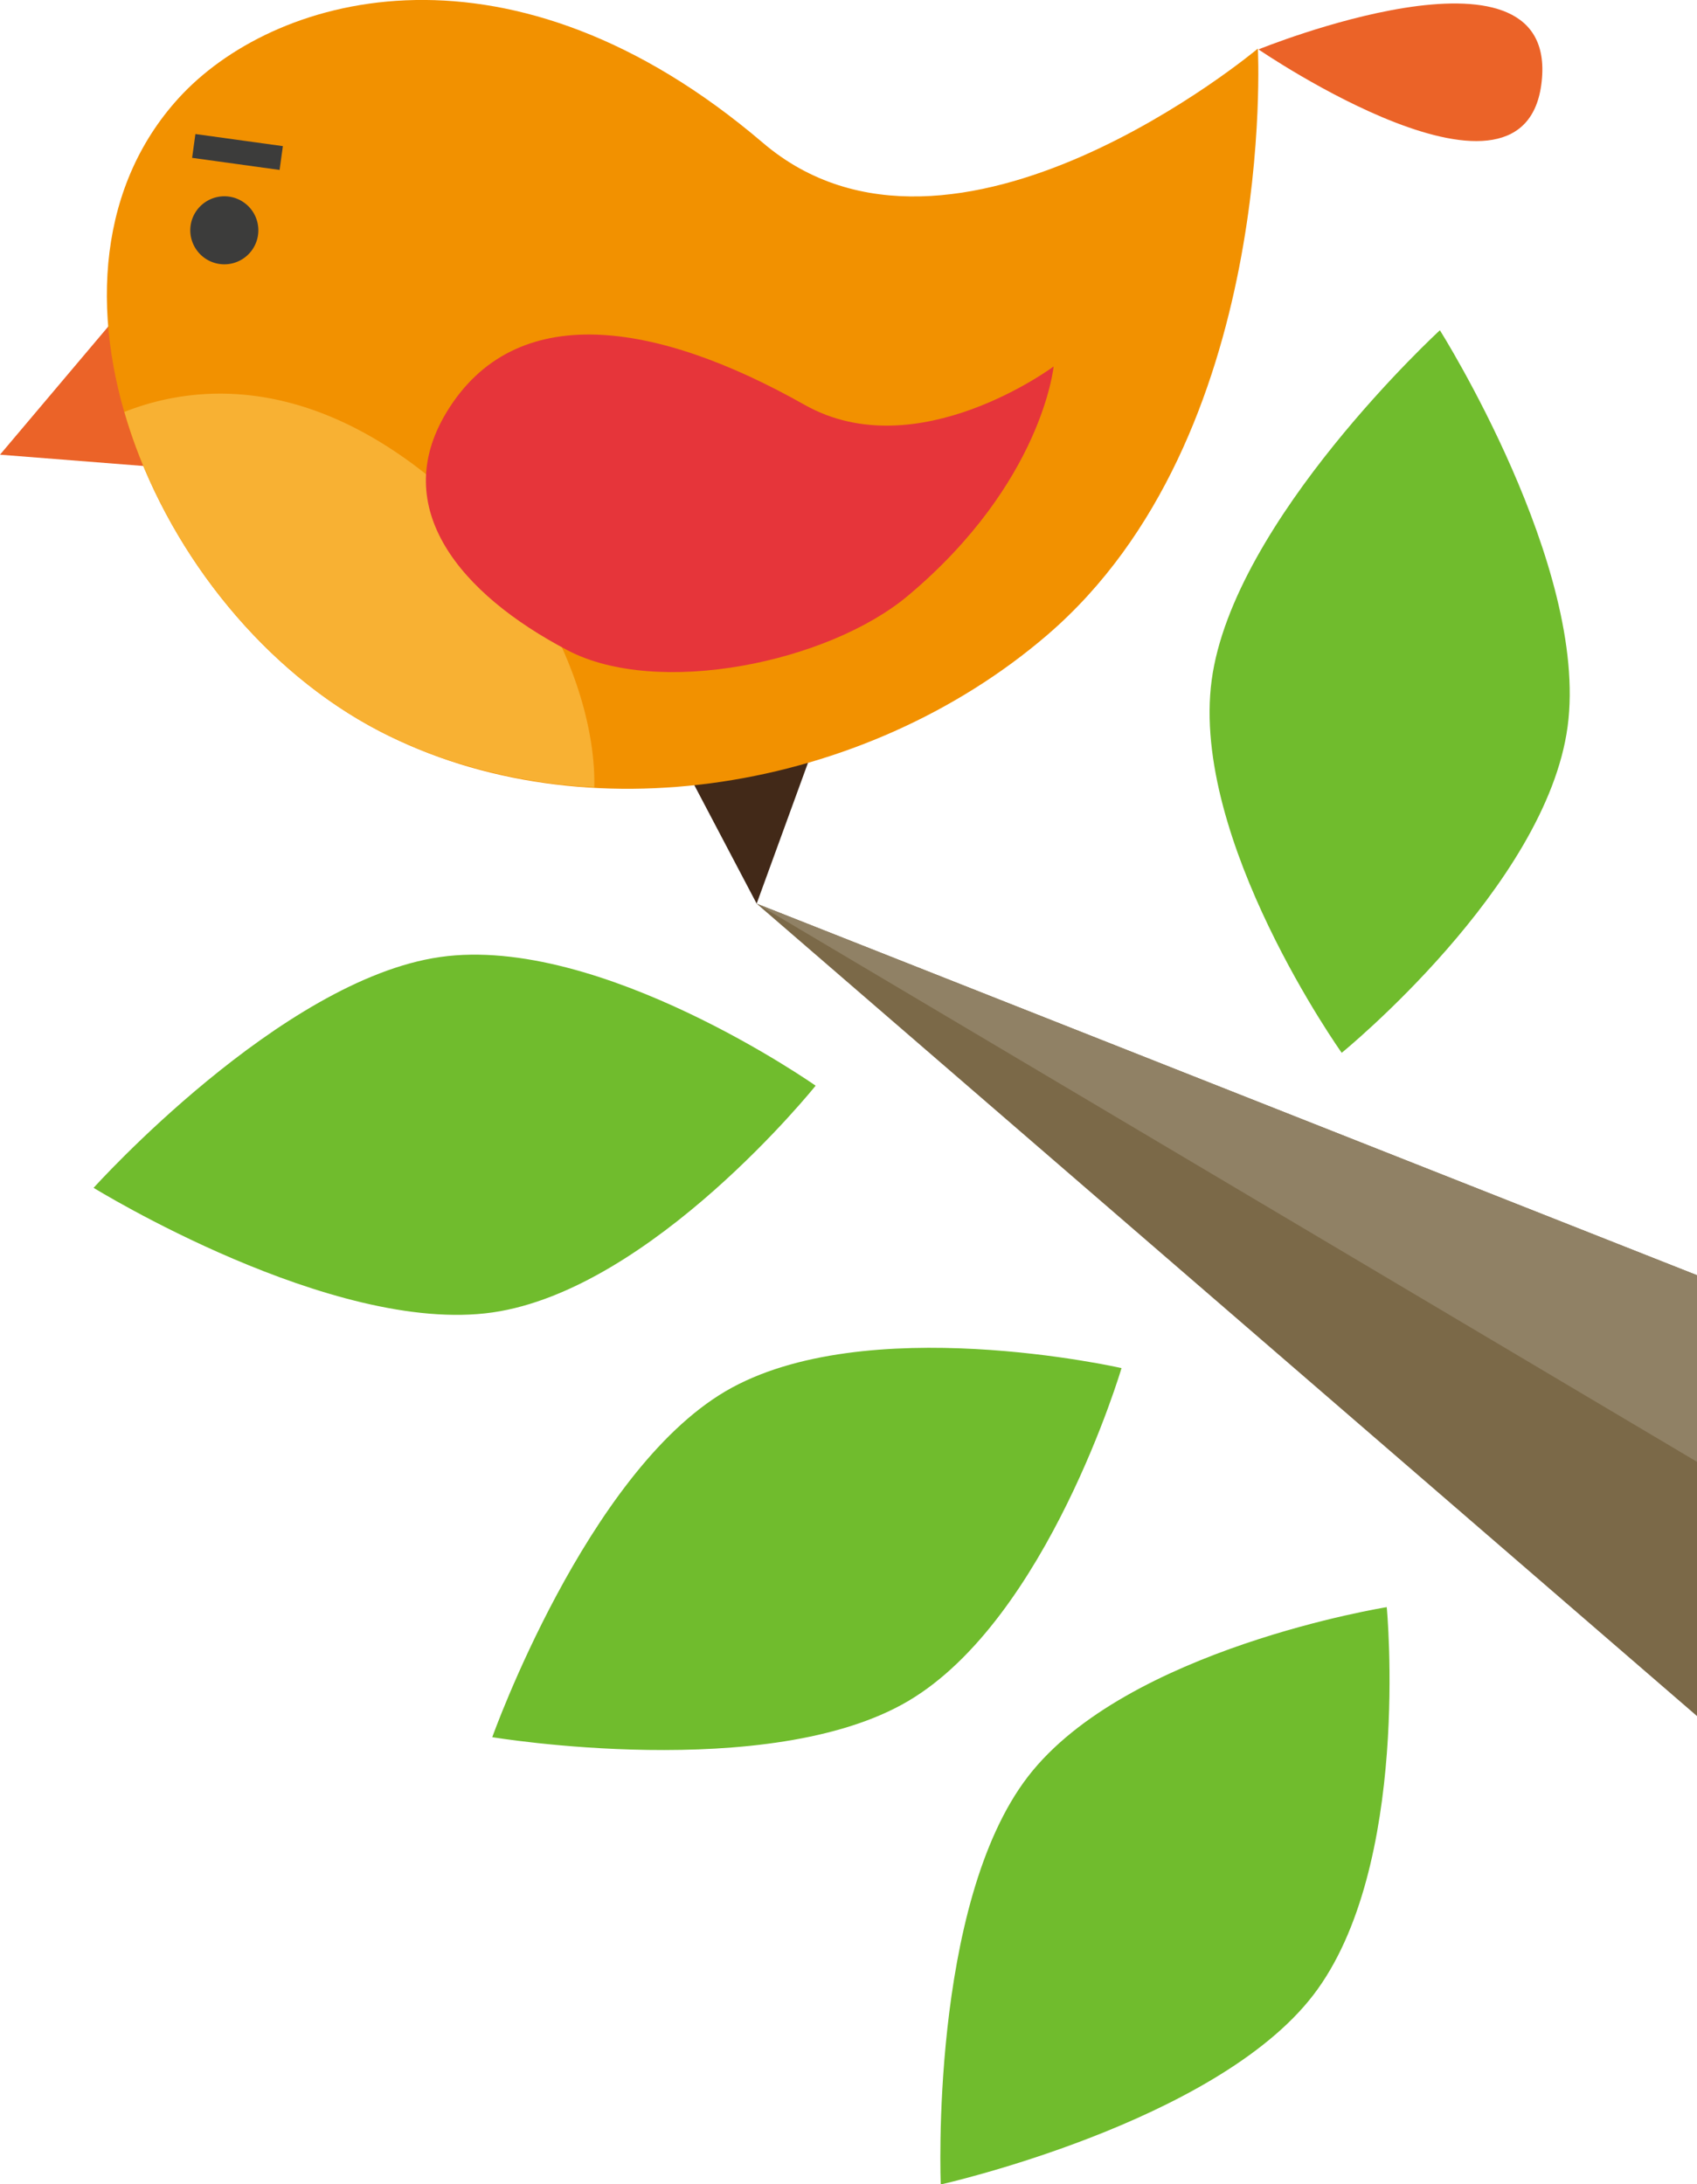
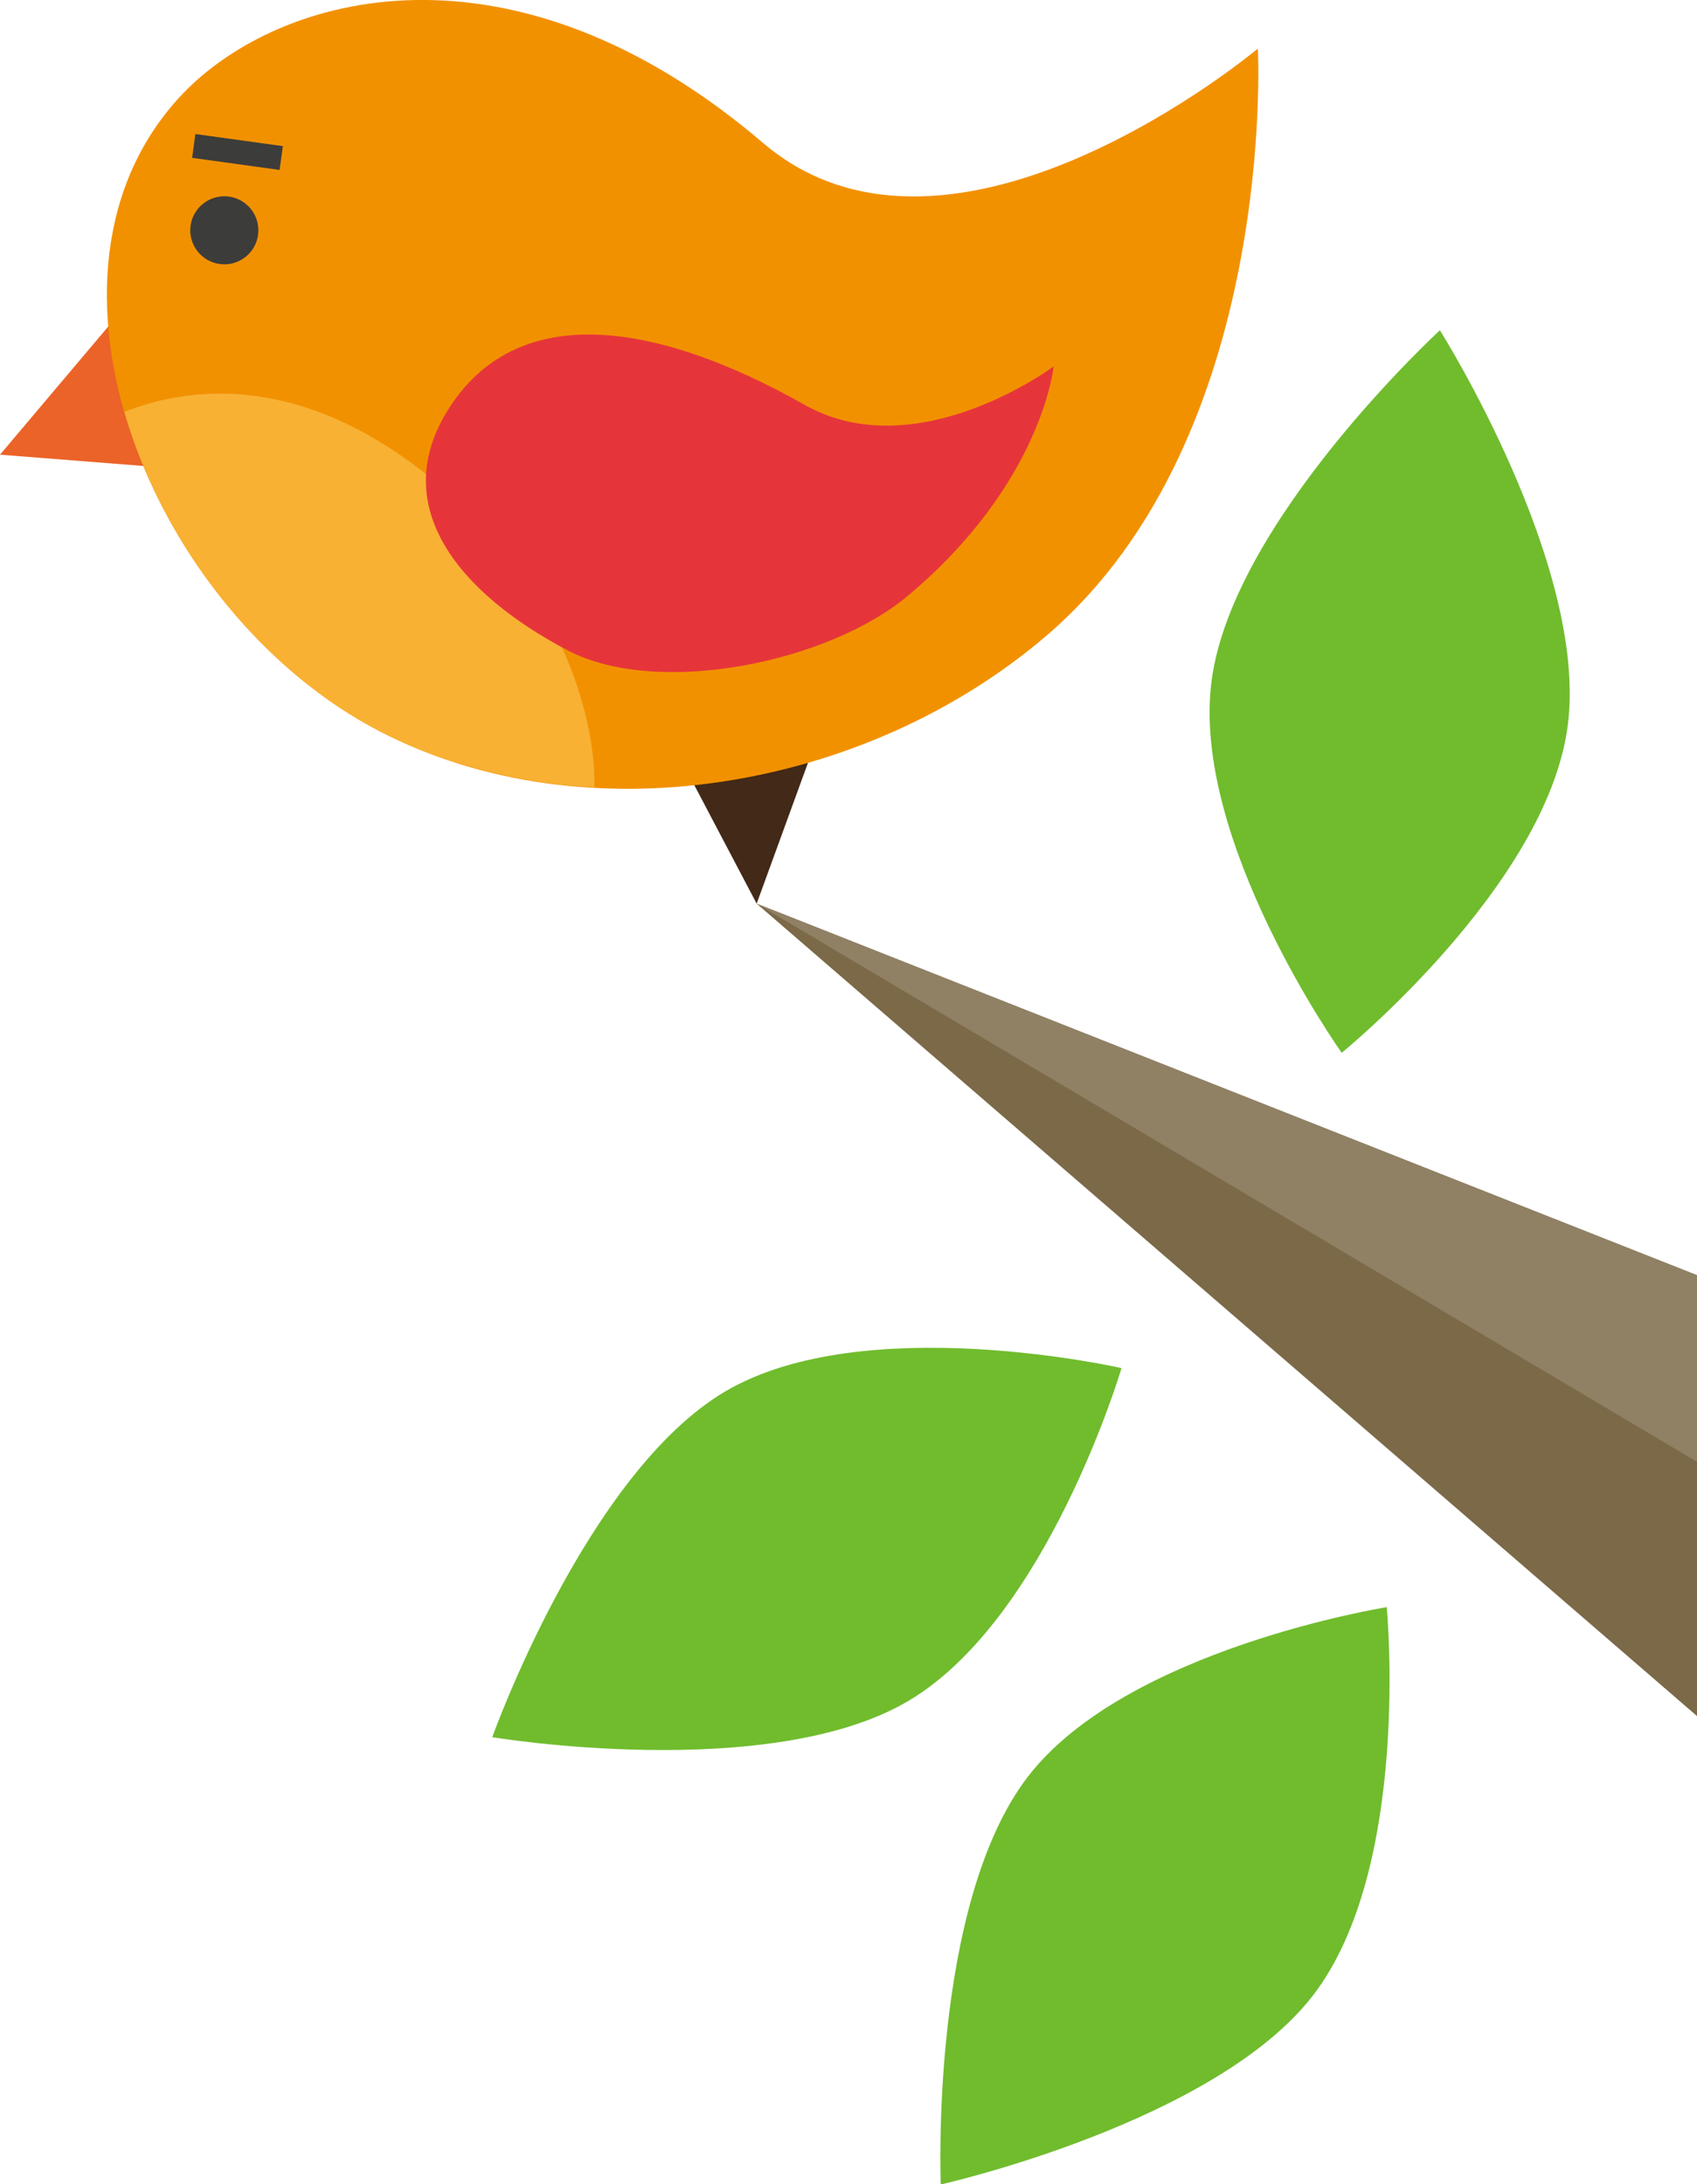
<svg xmlns="http://www.w3.org/2000/svg" viewBox="0 0 163.16 209.97">
  <defs>
    <style>.cls-1{fill:#7b6948;}.cls-2{fill:#908165;}.cls-3{fill:#70bc2d;}.cls-4{fill:#422918;}.cls-5,.cls-8{fill:#eb6328;}.cls-6{fill:#f29100;}.cls-7{fill:#3c3c3b;}.cls-8{fill-rule:evenodd;}.cls-9{fill:#f8b133;}.cls-10{fill:#e6353a;}</style>
  </defs>
  <title>s10_bird3</title>
  <g id="Ebene_2" data-name="Ebene 2">
    <g id="Layer_1" data-name="Layer 1">
      <polygon class="cls-1" points="163.16 164.97 72.75 86.87 163.16 122.59 163.16 164.97" />
      <polygon class="cls-2" points="72.75 86.87 163.16 122.59 163.16 140.53 72.75 86.87" />
      <path class="cls-3" d="M98.84,170.78c9.47-12.29,34.49-16.28,34.49-16.28s2.39,25-7.07,37.3S90.45,210,90.45,210,89.35,183.09,98.84,170.78Z" />
      <path class="cls-3" d="M150.72,69.85C148.65,85.23,129,101.21,129,101.21s-14.57-20.47-12.5-35.84,21.94-33.62,21.94-33.62S152.79,54.47,150.72,69.85Z" />
-       <path class="cls-3" d="M42.33,92c15.36-2.2,36.09,12.37,36.09,12.37s-15.71,19.6-31.08,21.8S9,114.19,9,114.19,27,94.17,42.33,92Z" />
      <path class="cls-3" d="M69.75,133.75c13.38-7.86,38.08-2.23,38.08-2.23s-7.11,24.09-20.5,32-40,3.48-40,3.48S56.37,141.63,69.75,133.75Z" />
      <polygon class="cls-4" points="65.63 73.34 72.75 86.87 78.41 71.34 65.63 73.34" />
      <polygon class="cls-5" points="0 43.71 15.49 44.93 10.77 30.96 0 43.71" />
      <path class="cls-6" d="M120.94,4.67S91.59,29.29,73.35,13.73C49.23-6.85,26.92-.72,17.58,9,1.2,26.17,14.48,58.88,36.51,70.3c19.64,10.19,46.6,5.83,64.16-9.24C122.89,42,120.94,4.67,120.94,4.67Z" />
      <path class="cls-7" d="M18.88,24a3.27,3.27,0,1,0,.83-4.55A3.26,3.26,0,0,0,18.88,24Z" />
-       <path class="cls-8" d="M148.26,7.48C147.08,22.61,121,4.75,121,4.75S149.38-6.81,148.26,7.48Z" />
      <path class="cls-9" d="M39.34,71.63q.84.37,1.7.7l.61.23c.72.27,1.45.53,2.19.76l.08,0a53.49,53.49,0,0,0,13.22,2.37c.2-9.35-5.92-23.28-18.88-32.09-11.08-7.53-20.53-6.29-26.3-4C15.57,52.15,24.8,64.23,36.51,70.3c.72.37,1.45.72,2.19,1.05Z" />
      <path class="cls-10" d="M101.3,35.23S88.19,45,77.38,38.93c-14.3-8.08-27.88-10.2-34.47.74-5.52,9.16,1.32,17.42,11.67,22.85,8.66,4.54,25.06,1.19,32.75-5.28C100.23,46.4,101.3,35.23,101.3,35.23Z" />
      <rect class="cls-7" x="21.68" y="10.37" width="2.31" height="8.49" transform="translate(5.23 35.23) rotate(-82.13)" />
    </g>
  </g>
</svg>